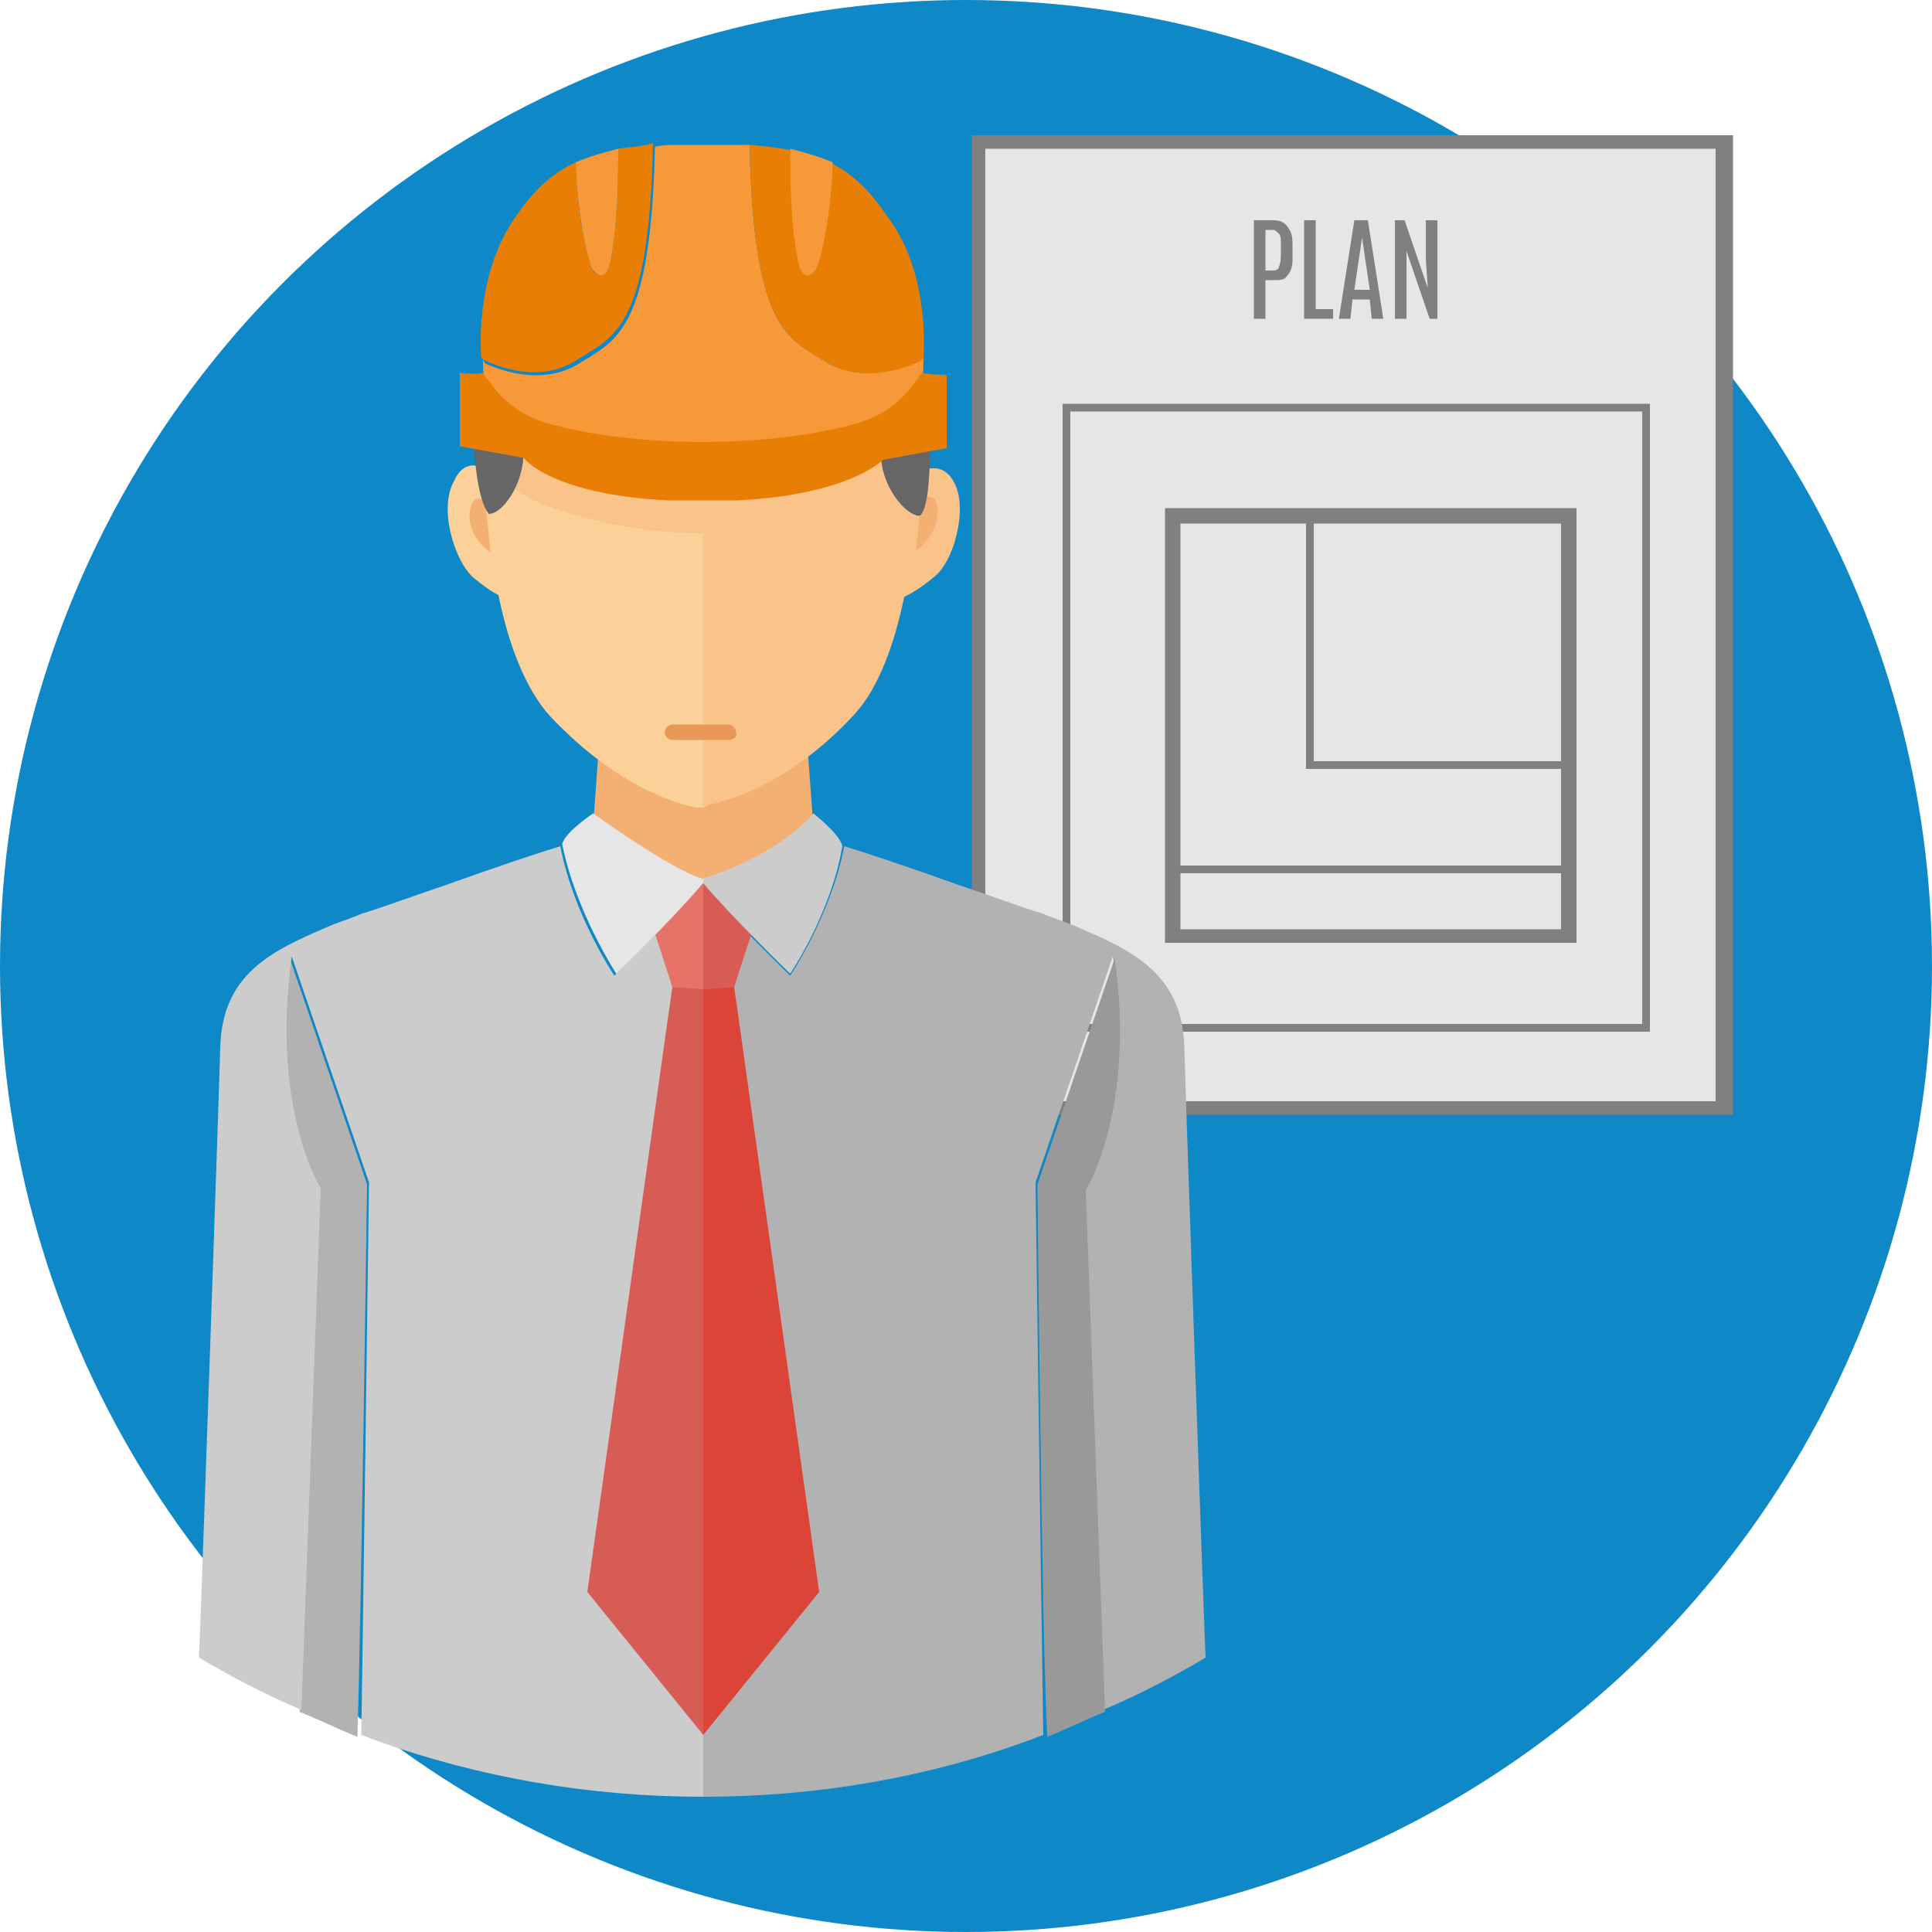
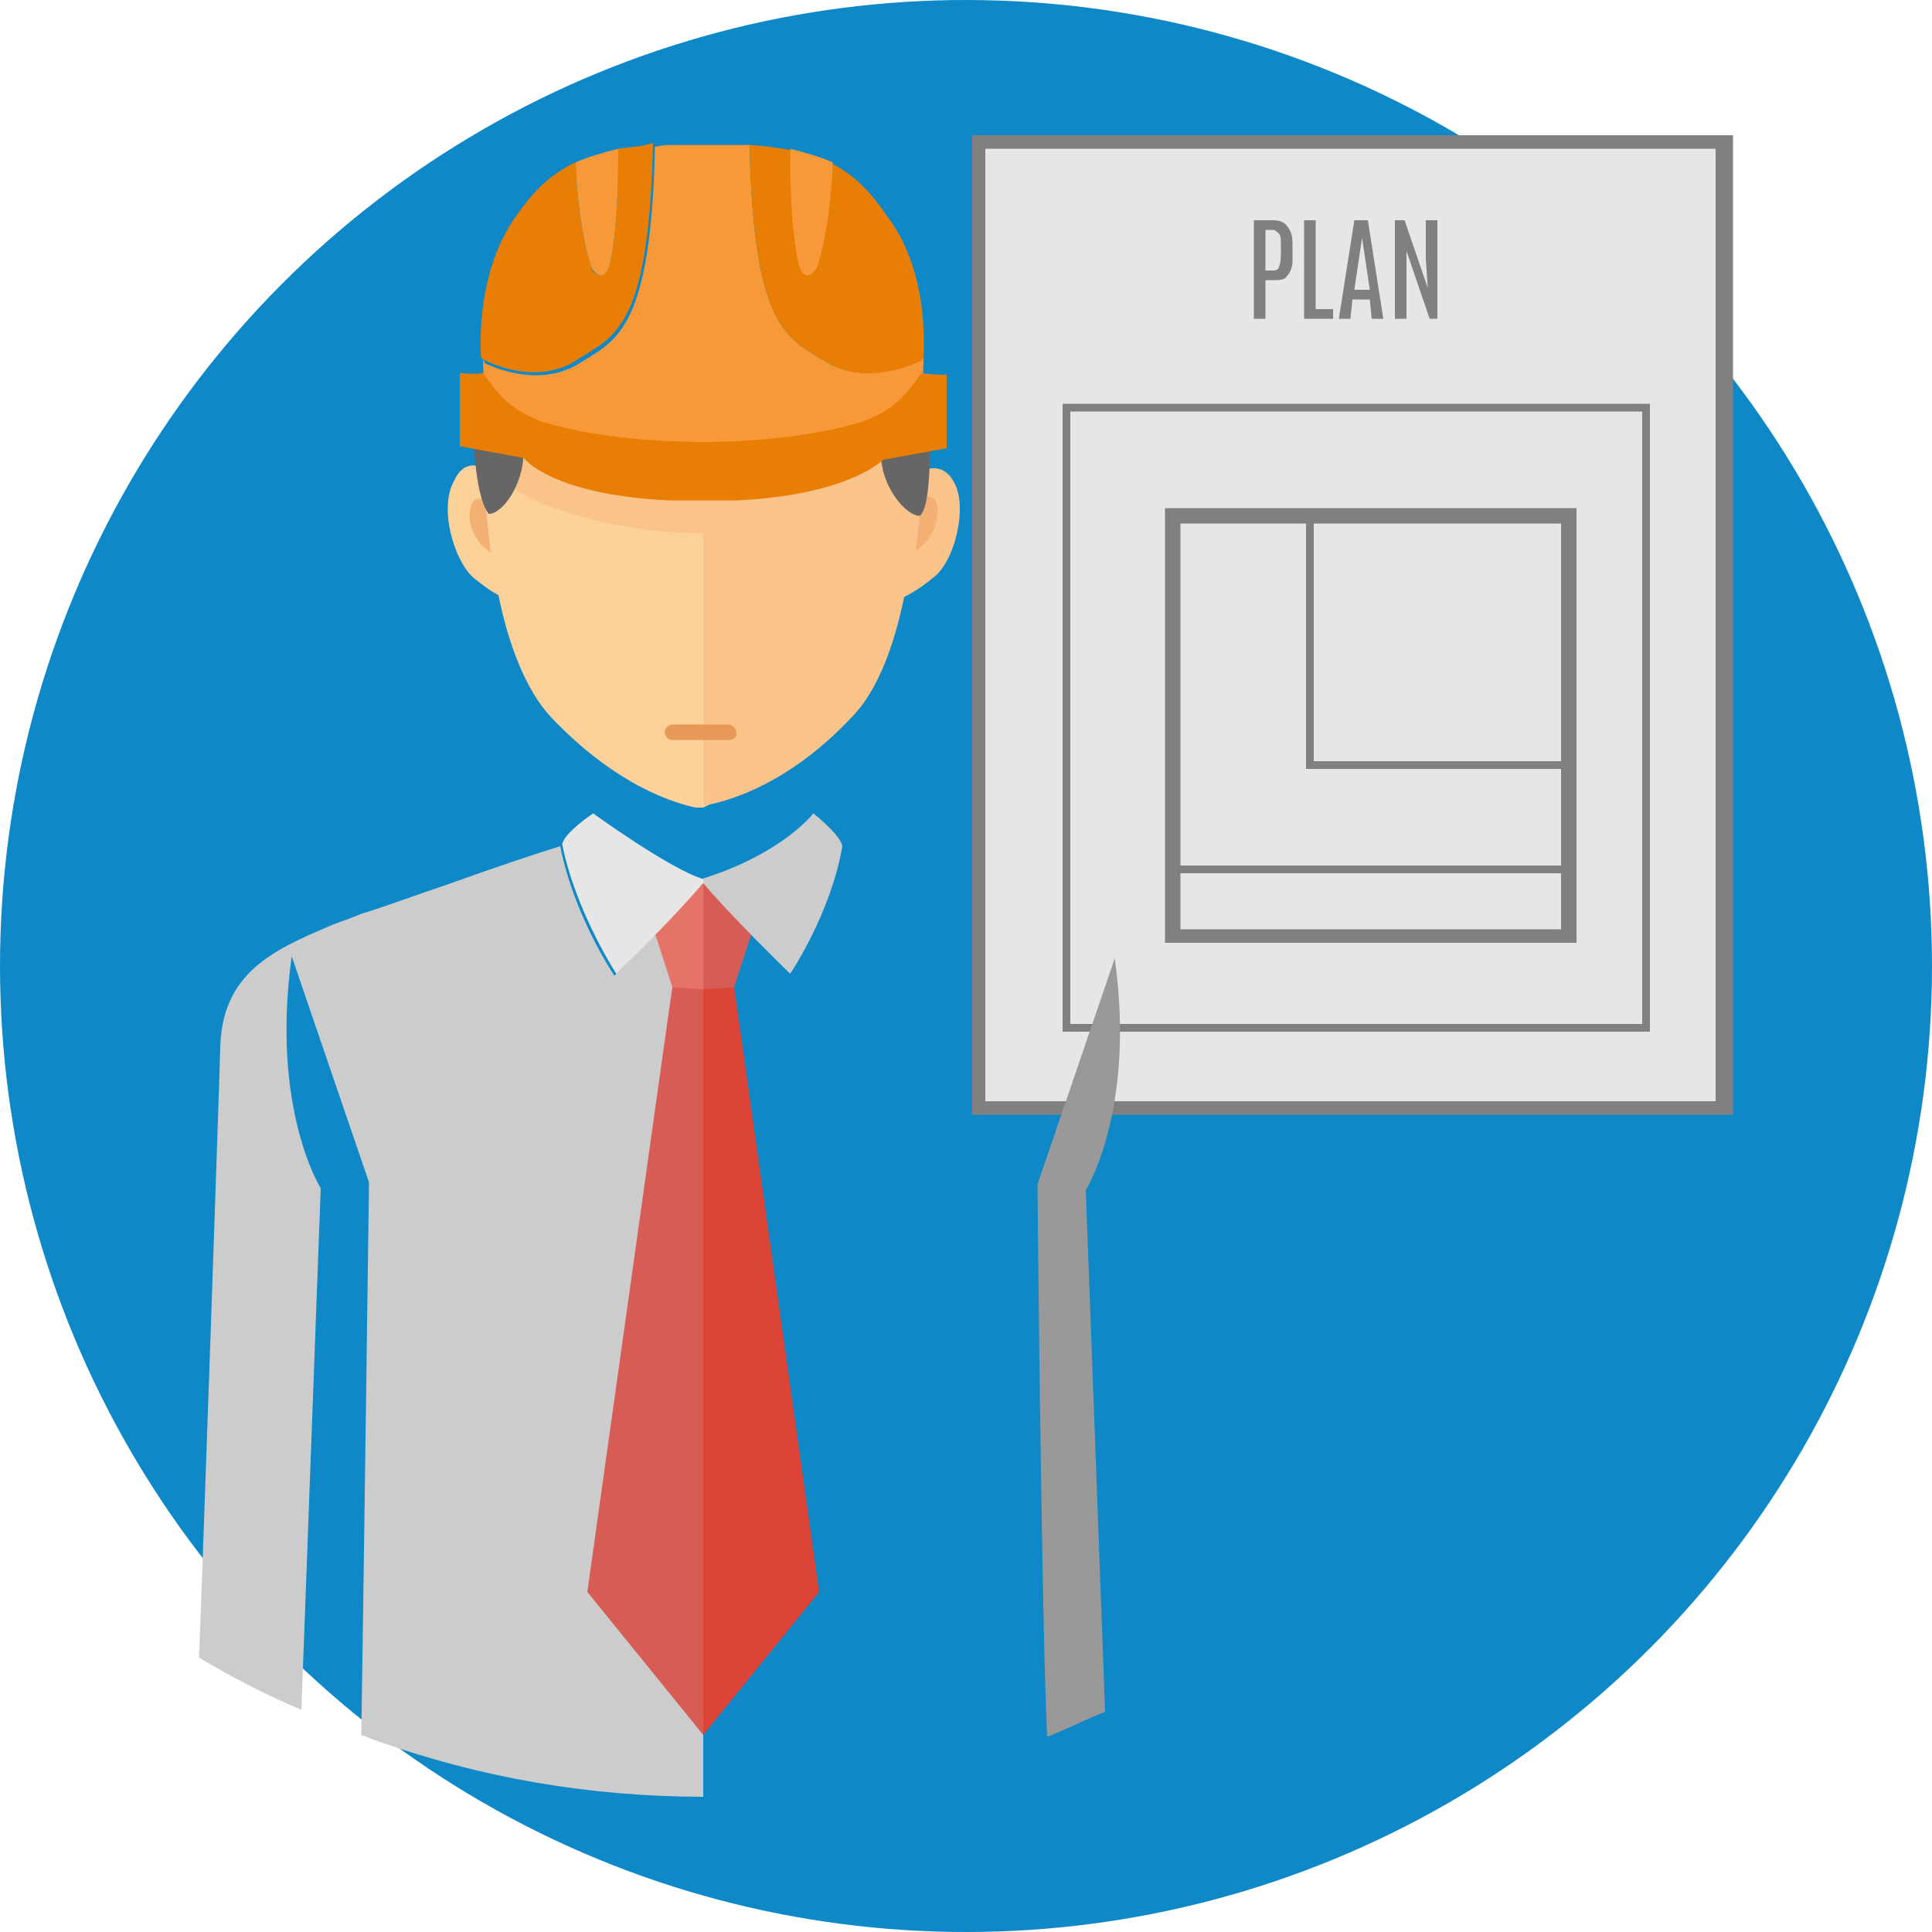
<svg xmlns="http://www.w3.org/2000/svg" version="1.1" id="Livello_1" x="0px" y="0px" viewBox="0 0 100 100" style="enable-background:new 0 0 100 100;" xml:space="preserve">
  <style type="text/css">
	.st0{fill:#0E88C7;}
	.st1{fill:#A0C2FF;}
	.st2{fill:#E6E6E6;}
	.st3{fill:#808080;}
	.st4{fill:#F4B073;}
	.st5{fill:#FBD099;}
	.st6{fill:#F9C38A;}
	.st7{fill:#666666;}
	.st8{fill:#F79839;}
	.st9{fill:#E87E04;}
	.st10{fill:#E89958;}
	.st11{fill:#B2B2B2;}
	.st12{fill:#CCCCCC;}
	.st13{fill:#E57368;}
	.st14{fill:#D85C56;}
	.st15{fill:#999999;}
	.st16{fill:#E2421E;}
	.st17{fill:#DC4437;}
</style>
  <circle class="st0" cx="50" cy="50" r="50" />
  <g>
    <g>
-       <path class="st1" d="M41.2,42.4h-2.3c-0.2,0-0.4-0.2-0.4-0.4s0.2-0.4,0.4-0.4h2.3c0.2,0,0.4,0.2,0.4,0.4S41.4,42.4,41.2,42.4z" />
-     </g>
+       </g>
    <g>
      <g>
        <g>
          <rect x="50.6" y="7.4" class="st2" width="38.6" height="50" />
          <path class="st3" d="M89.6,57.7H50.3V7h39.4V57.7z M51,57h37.8V7.7H51V57z" />
        </g>
        <g>
          <path class="st3" d="M85.4,53.4H55V20.9h30.4V53.4z M55.4,53H85V21.3H55.4V53z" />
        </g>
        <g>
          <path class="st3" d="M64.9,11.4h1c0.5,0,0.7,0.2,0.9,0.6c0.1,0.2,0.1,0.5,0.1,0.8c0,0.3,0,0.6,0,0.7c0,0.3-0.1,0.6-0.3,0.8      c-0.1,0.2-0.4,0.2-0.7,0.2h-0.4v2h-0.6V11.4z M66.3,12.8c0-0.4,0-0.6-0.1-0.7c-0.1-0.1-0.2-0.2-0.3-0.2h-0.4V14h0.4      c0.2,0,0.3-0.1,0.3-0.2C66.3,13.6,66.3,13.3,66.3,12.8L66.3,12.8z" />
          <path class="st3" d="M67.5,11.4h0.6V16h0.9v0.5h-1.5V11.4z" />
          <path class="st3" d="M70.1,11.4h0.7l0.8,5.1h-0.6l-0.1-1h-0.9l-0.1,1h-0.6L70.1,11.4z M70.1,15h0.8l-0.4-2.7h0L70.1,15z" />
          <path class="st3" d="M73.9,11.4h0.5v5.1H74L72.8,13l0,1.3v2.2h-0.6v-5.1h0.5l1.2,3.5l-0.1-1.5V11.4z" />
        </g>
        <g>
          <path class="st3" d="M81.6,48.8H60.3V26.3h21.3V48.8z M61.1,48.1h19.7v-21H61.1V48.1z" />
        </g>
        <g>
          <path class="st3" d="M81.4,39.8H67.6V26.5h13.8V39.8z M68,39.4h13V26.9H68V39.4z" />
        </g>
        <g>
          <rect x="60.6" y="44.8" class="st3" width="20.7" height="0.4" />
        </g>
      </g>
    </g>
    <g>
      <g>
        <g>
-           <path class="st4" d="M42.2,44.2l-0.4-5.5l-5.3,0.4L31,38.6l-0.4,5.5c0,0,2,2.6,5.9,2.6v0c0,0,0,0,0.1,0s0,0,0.1,0v0      C40.5,46.7,42.2,44.2,42.2,44.2z" />
          <g>
            <g>
              <path class="st5" d="M28.1,25.7c-1.3-0.4-2.5-1.2-3.1-1.6c0,0,0,0,0,0.1c-0.5-0.2-1.1-0.2-1.5,0.7c-0.8,1.4,0,4.1,1,5        c0.5,0.4,0.9,0.7,1.3,0.9c0.5,2.5,1.4,4.9,2.7,6.3c3.5,3.7,6.6,4.5,7.5,4.7c0.2,0,0.4,0,0.4,0s0.6-0.3,0.6-0.3l0.3-14.9        C37.3,26.5,29.9,26.2,28.1,25.7z" />
              <path class="st6" d="M49.4,25c-0.5-1-1.3-0.8-1.8-0.6c0,0,0,0,0,0c0-0.9,0.1-1.7,0.1-2.4c-2.5,0.2-8.1,0.6-11.3,0.8        c-1.1,0.1-2,0.1-2.2,0c-1-0.2-7.7-1.1-9.2-1.3c0,0.7,0,1.6,0.1,2.7c0.5,0.4,2,1.6,3.3,2c3.1,1.1,5.8,1.4,8,1.4v14.1        c0.6-0.1,4.1-0.7,7.8-4.7c1.3-1.4,2.1-3.7,2.6-6.1c0.4-0.2,0.9-0.5,1.5-1C49.4,29.1,50.1,26.3,49.4,25z" />
            </g>
            <path class="st4" d="M25.1,25.9l0.3,2.7c0,0-0.9-0.5-1.1-1.7C24.3,26.1,24.5,25.6,25.1,25.9z" />
            <path class="st4" d="M47.7,25.8l-0.3,2.7c0,0,0.9-0.5,1.1-1.7C48.6,26,48.4,25.5,47.7,25.8z" />
            <path class="st7" d="M25.3,26.6c0.7,0,1.8-1.5,1.8-3.2c0-1.7,0.8-1.4,0.8-1.4L24.5,22C24.5,22,24.5,25.6,25.3,26.6z" />
            <path class="st7" d="M47.6,26.7c-0.7,0-2-1.5-2-3.2c0-1.7-0.8-1.4-0.8-1.4l3.3-0.1C48.1,22,48.3,26.2,47.6,26.7z" />
            <g>
              <path class="st8" d="M42.7,18.7c-1.9-1.2-3.7-1.6-3.9-11.2c-0.3,0-0.6,0-0.9,0c-0.4,0-2.5,0-2.9,0c-0.4,0-0.7,0-1.1,0.1        c-0.2,9.5-2,10-3.9,11.2c-2.2,1.4-4.9,0-4.9,0L25,18.6c0,0.9,0.1,1.4,0.1,1.4s0.5,1,3.2,2.8c2.4,1.5,7.2,1.1,8.3,1        c1.1,0.1,5.5,0.6,7.9-0.9c2.7-1.7,3.2-2.8,3.2-2.8s0.1-0.6,0.1-1.6l-0.2,0.2C47.6,18.6,44.9,20.1,42.7,18.7z" />
              <path class="st9" d="M46,11.3c-1.7-2.5-3.2-3.5-7.2-3.8c0.2,9.6,2,10,3.9,11.2c2.2,1.4,4.9,0,4.9,0l0.2-0.2        C47.9,16.7,47.7,13.6,46,11.3z" />
            </g>
            <path class="st9" d="M47.7,19.3c-0.7,1-1.4,2-3.3,2.6c-4.6,1.3-11.5,1.3-16.1,0c-1.9-0.6-2.6-1.6-3.3-2.6c-0.4,0.1-1.2,0-1.2,0       l0,3.8l3.3,0.6c0,0,1.4,1.9,7.5,2.2c0.5,0,3,0,3.6,0c5.8-0.3,7.5-2.1,7.5-2.1l3.3-0.6l0-3.8C49,19.4,48.1,19.4,47.7,19.3z" />
            <path class="st10" d="M37.7,38.3h-2.9c-0.2,0-0.4-0.2-0.4-0.4c0-0.2,0.2-0.4,0.4-0.4h2.9c0.2,0,0.4,0.2,0.4,0.4       C38.2,38.1,38,38.3,37.7,38.3z" />
          </g>
        </g>
        <g>
          <path class="st9" d="M32,7.7c0,1.3,0,3.8-0.4,5.8c-0.2,1.1-0.9,0.8-1,0.3c-0.5-1.4-0.8-4.1-0.8-5.4c-1.3,0.6-2.2,1.5-3.1,2.8      c-1.7,2.4-1.9,5.5-1.8,7.3l0.1,0.1c0,0,2.7,1.5,4.9,0c1.9-1.2,3.7-1.6,3.9-11.2C33.2,7.6,32.6,7.6,32,7.7z" />
          <path class="st8" d="M31.6,13.5c0.4-2,0.4-4.5,0.4-5.8c-0.8,0.2-1.5,0.4-2.2,0.7c0,1.2,0.3,4,0.8,5.4      C30.8,14.3,31.4,14.6,31.6,13.5z" />
-           <path class="st8" d="M41.3,13.5c-0.4-2-0.4-4.5-0.4-5.8c0.8,0.2,1.5,0.4,2.2,0.7c0,1.2-0.3,4-0.8,5.4      C42.1,14.3,41.5,14.6,41.3,13.5z" />
+           <path class="st8" d="M41.3,13.5c-0.4-2-0.4-4.5-0.4-5.8c0.8,0.2,1.5,0.4,2.2,0.7c0,1.2-0.3,4-0.8,5.4      C42.1,14.3,41.5,14.6,41.3,13.5" />
        </g>
      </g>
      <g>
-         <path class="st11" d="M19,61.3l-4-11.7c-1.1,7.9,1.5,12,1.5,12l-1,27c1,0.4,2,0.9,3,1.3C18.7,83.6,19,61.3,19,61.3z" />
        <path class="st12" d="M31.8,50.5c0,0-2.1-3.1-2.8-6.7c0,0,0,0,0,0c-1,0.3-3.4,1.1-5.9,2c-1.5,0.5-3.1,1.1-4.4,1.5     c-0.7,0.3-1.4,0.5-1.8,0.7c-2.8,1.2-5.4,2.4-5.5,6.2c-0.1,3.6-1,29.4-1.1,31.6c1.7,1,3.4,1.9,5.3,2.7l1-27c0,0-2.6-4.1-1.5-12     l4,11.7c0,0-0.3,22.4-0.4,28.6c0.3,0.1,0.5,0.2,0.8,0.3c5.3,1.9,11,2.9,16.9,2.9V59.4V45.8C34.7,47.6,31.8,50.5,31.8,50.5z" />
-         <path class="st11" d="M40.9,50.5c0,0,2.1-3.1,2.8-6.7c0,0,0,0,0,0c1,0.3,3.4,1.1,5.9,2c1.5,0.5,3.1,1.1,4.4,1.5     c0.7,0.3,1.4,0.5,1.8,0.7c2.8,1.2,5.4,2.4,5.5,6.2c0.1,3.6,1,29.4,1.1,31.6c-1.7,1-3.4,1.9-5.3,2.7l-1-27c0,0,2.6-4.1,1.5-12     l-4,11.7c0,0,0.3,22.4,0.4,28.6c-0.3,0.1-0.5,0.2-0.8,0.3C48,92,42.3,93,36.4,93V59.4V45.8C37.9,47.6,40.9,50.5,40.9,50.5z" />
        <polygon class="st13" points="36.4,45.6 33.8,48 34.9,51.4 36.4,51.4    " />
        <polygon class="st14" points="36.4,45.6 39,48 37.9,51.4 36.4,51.4    " />
        <path class="st12" d="M43.6,43.8c-0.1-0.6-1.5-1.7-1.5-1.7s-1.6,2.1-5.8,3.4c0,0,0,0,0,0v0.1c0,0,0,0,0,0     c1.6,1.9,4.6,4.8,4.6,4.8S43,47.3,43.6,43.8C43.6,43.8,43.6,43.8,43.6,43.8z" />
      </g>
      <g>
        <path class="st2" d="M36.4,45.5c-1.7-0.5-5.7-3.4-5.7-3.4s-1.5,1-1.6,1.6c0,0,0,0,0,0c0.7,3.5,2.8,6.7,2.8,6.7s2.9-2.8,4.5-4.7     V45.5z" />
        <path class="st15" d="M53.7,61.3l4-11.7c1.1,7.9-1.5,12-1.5,12l1,27c-1,0.4-2,0.9-3,1.3C53.9,83.6,53.7,61.3,53.7,61.3z" />
      </g>
      <g>
        <polygon class="st13" points="36.4,89.8 36.4,89.8 36.4,89.8    " />
        <polygon class="st16" points="36.4,89.8 36.4,89.8 36.4,89.8    " />
        <polygon class="st16" points="36.4,53.2 36.4,53.2 36.4,89.8 36.4,89.8 36.4,89.8    " />
        <polygon class="st14" points="34.8,51.1 34.5,53.2 30.4,82.4 36.4,89.8 36.4,53.2 36.4,51.2 36.4,51.2    " />
        <polygon class="st17" points="36.4,89.8 42.4,82.4 38.3,53.2 38,51.1 36.4,51.2 36.4,51.2 36.4,53.2    " />
        <polygon class="st16" points="36.4,51.2 36.4,51.2 36.4,53.2 36.4,53.2 36.4,51.2    " />
      </g>
    </g>
  </g>
</svg>